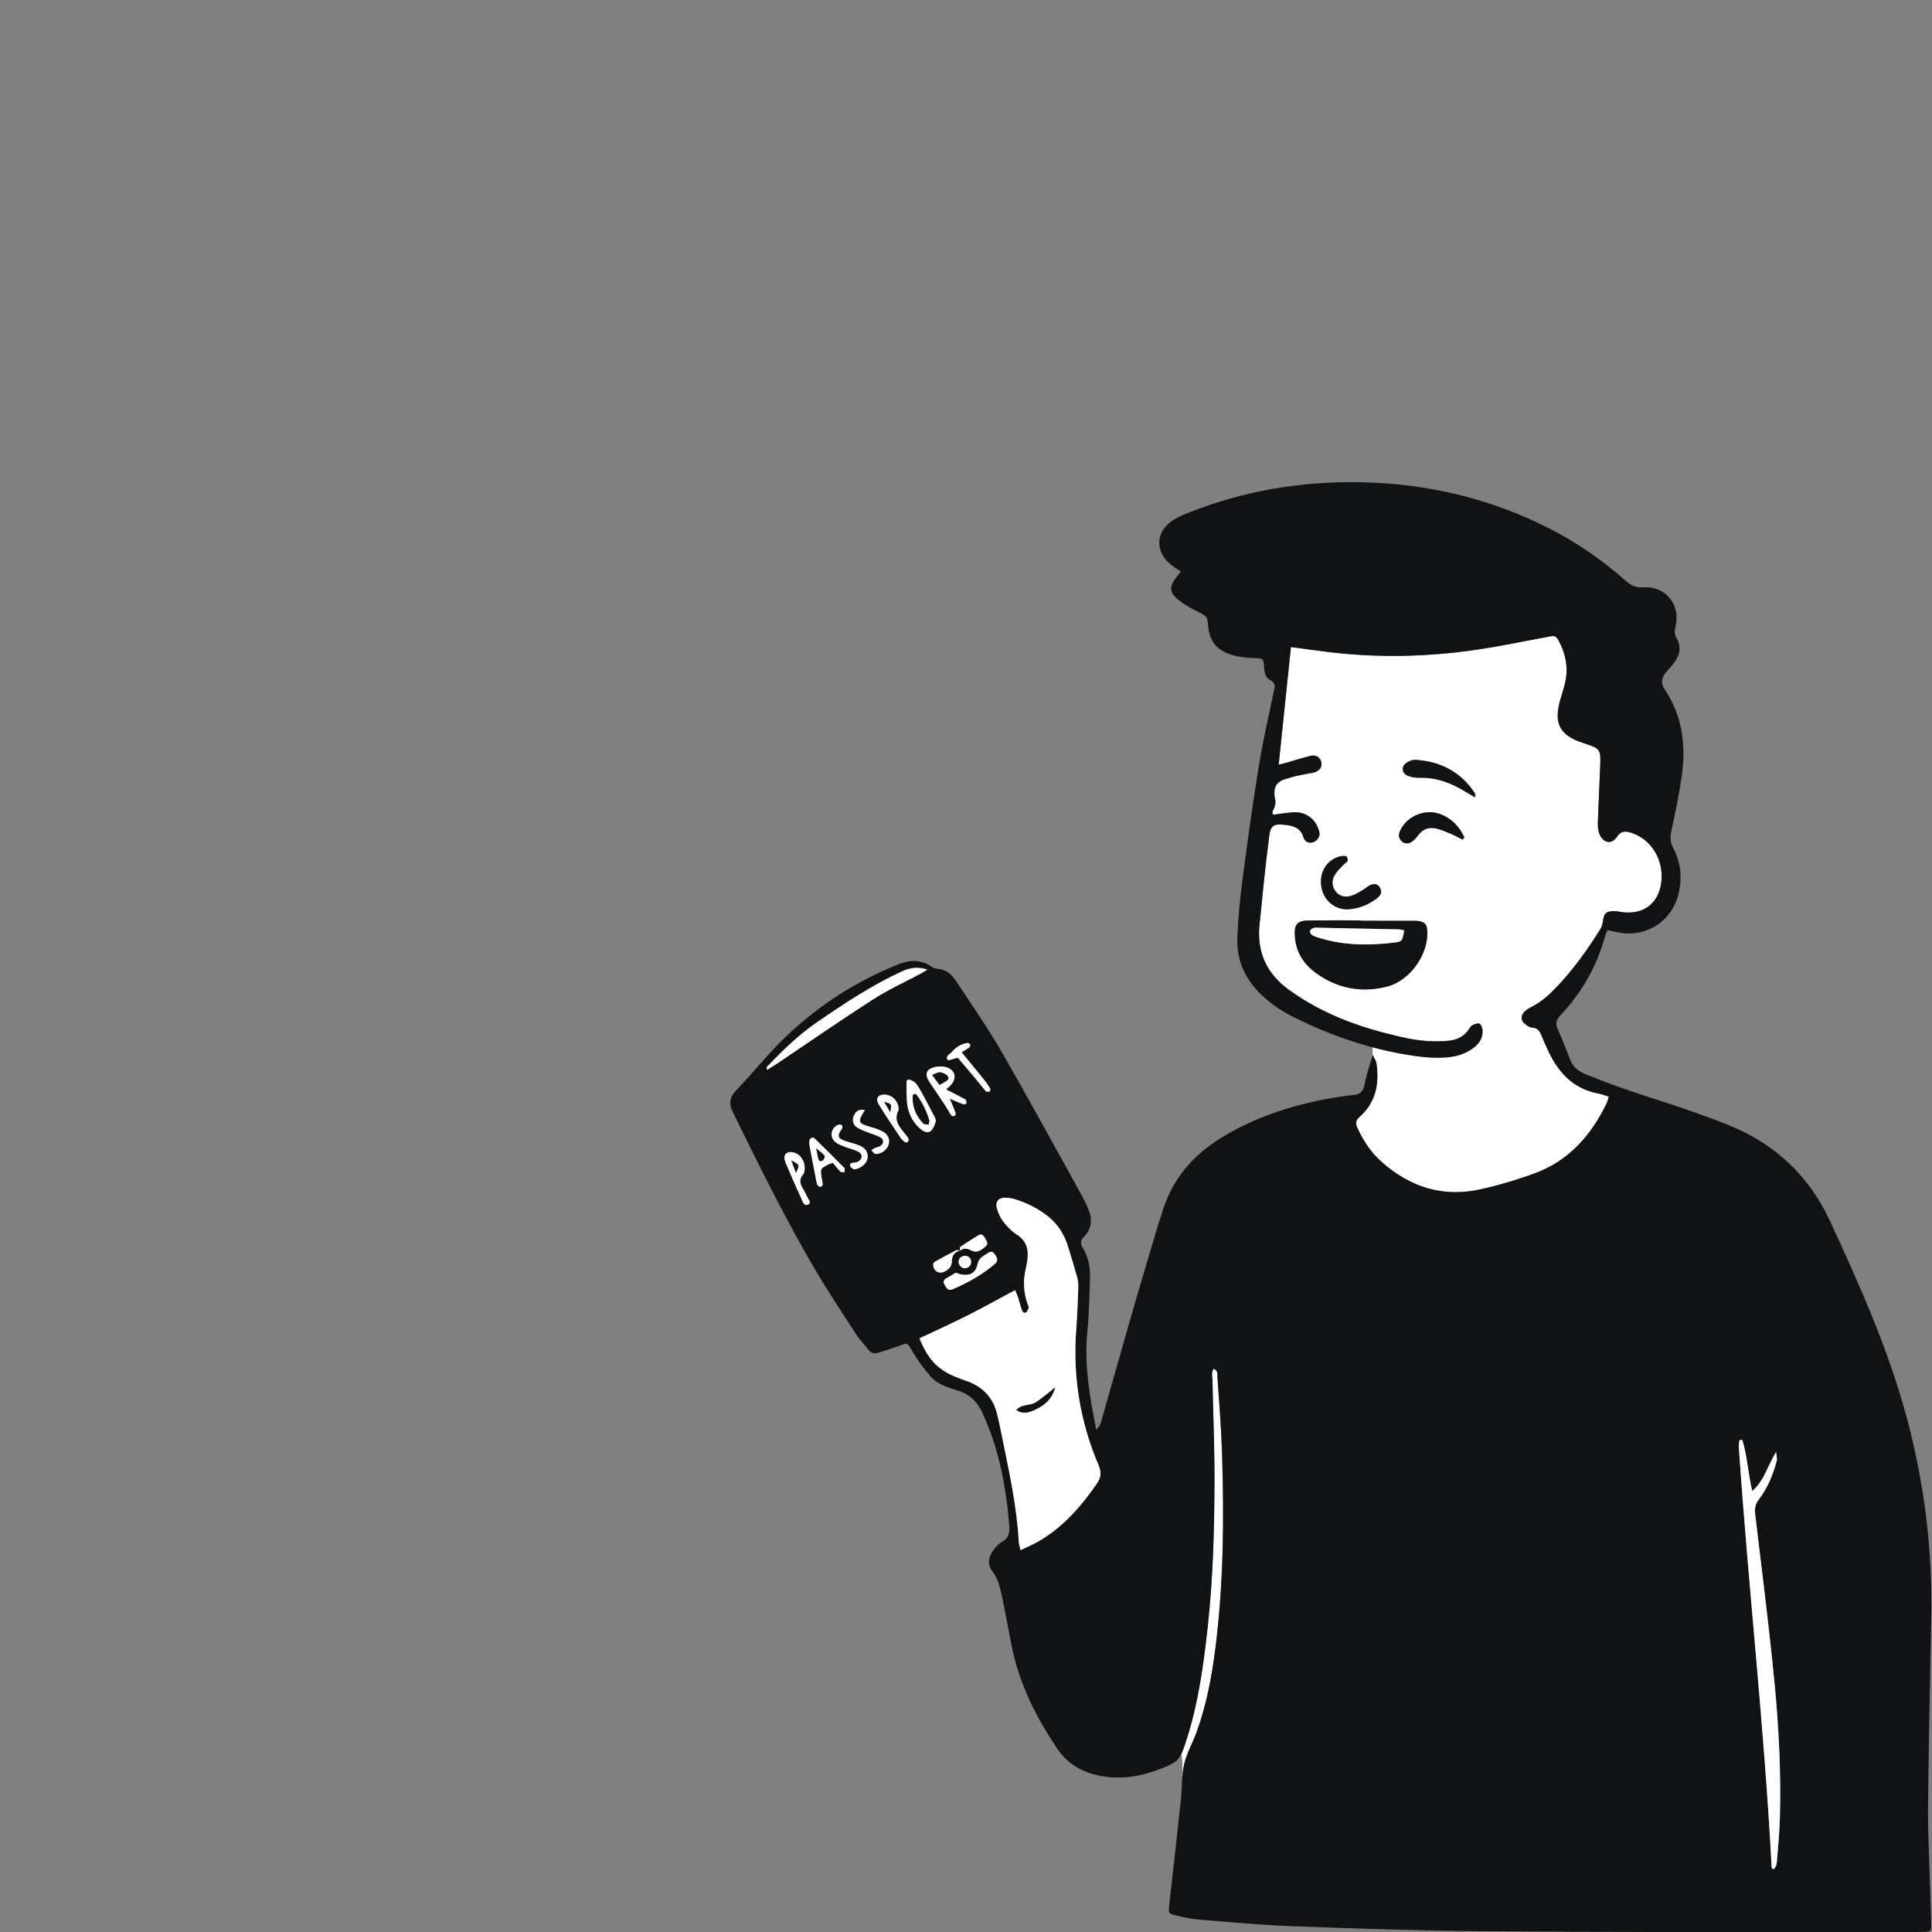
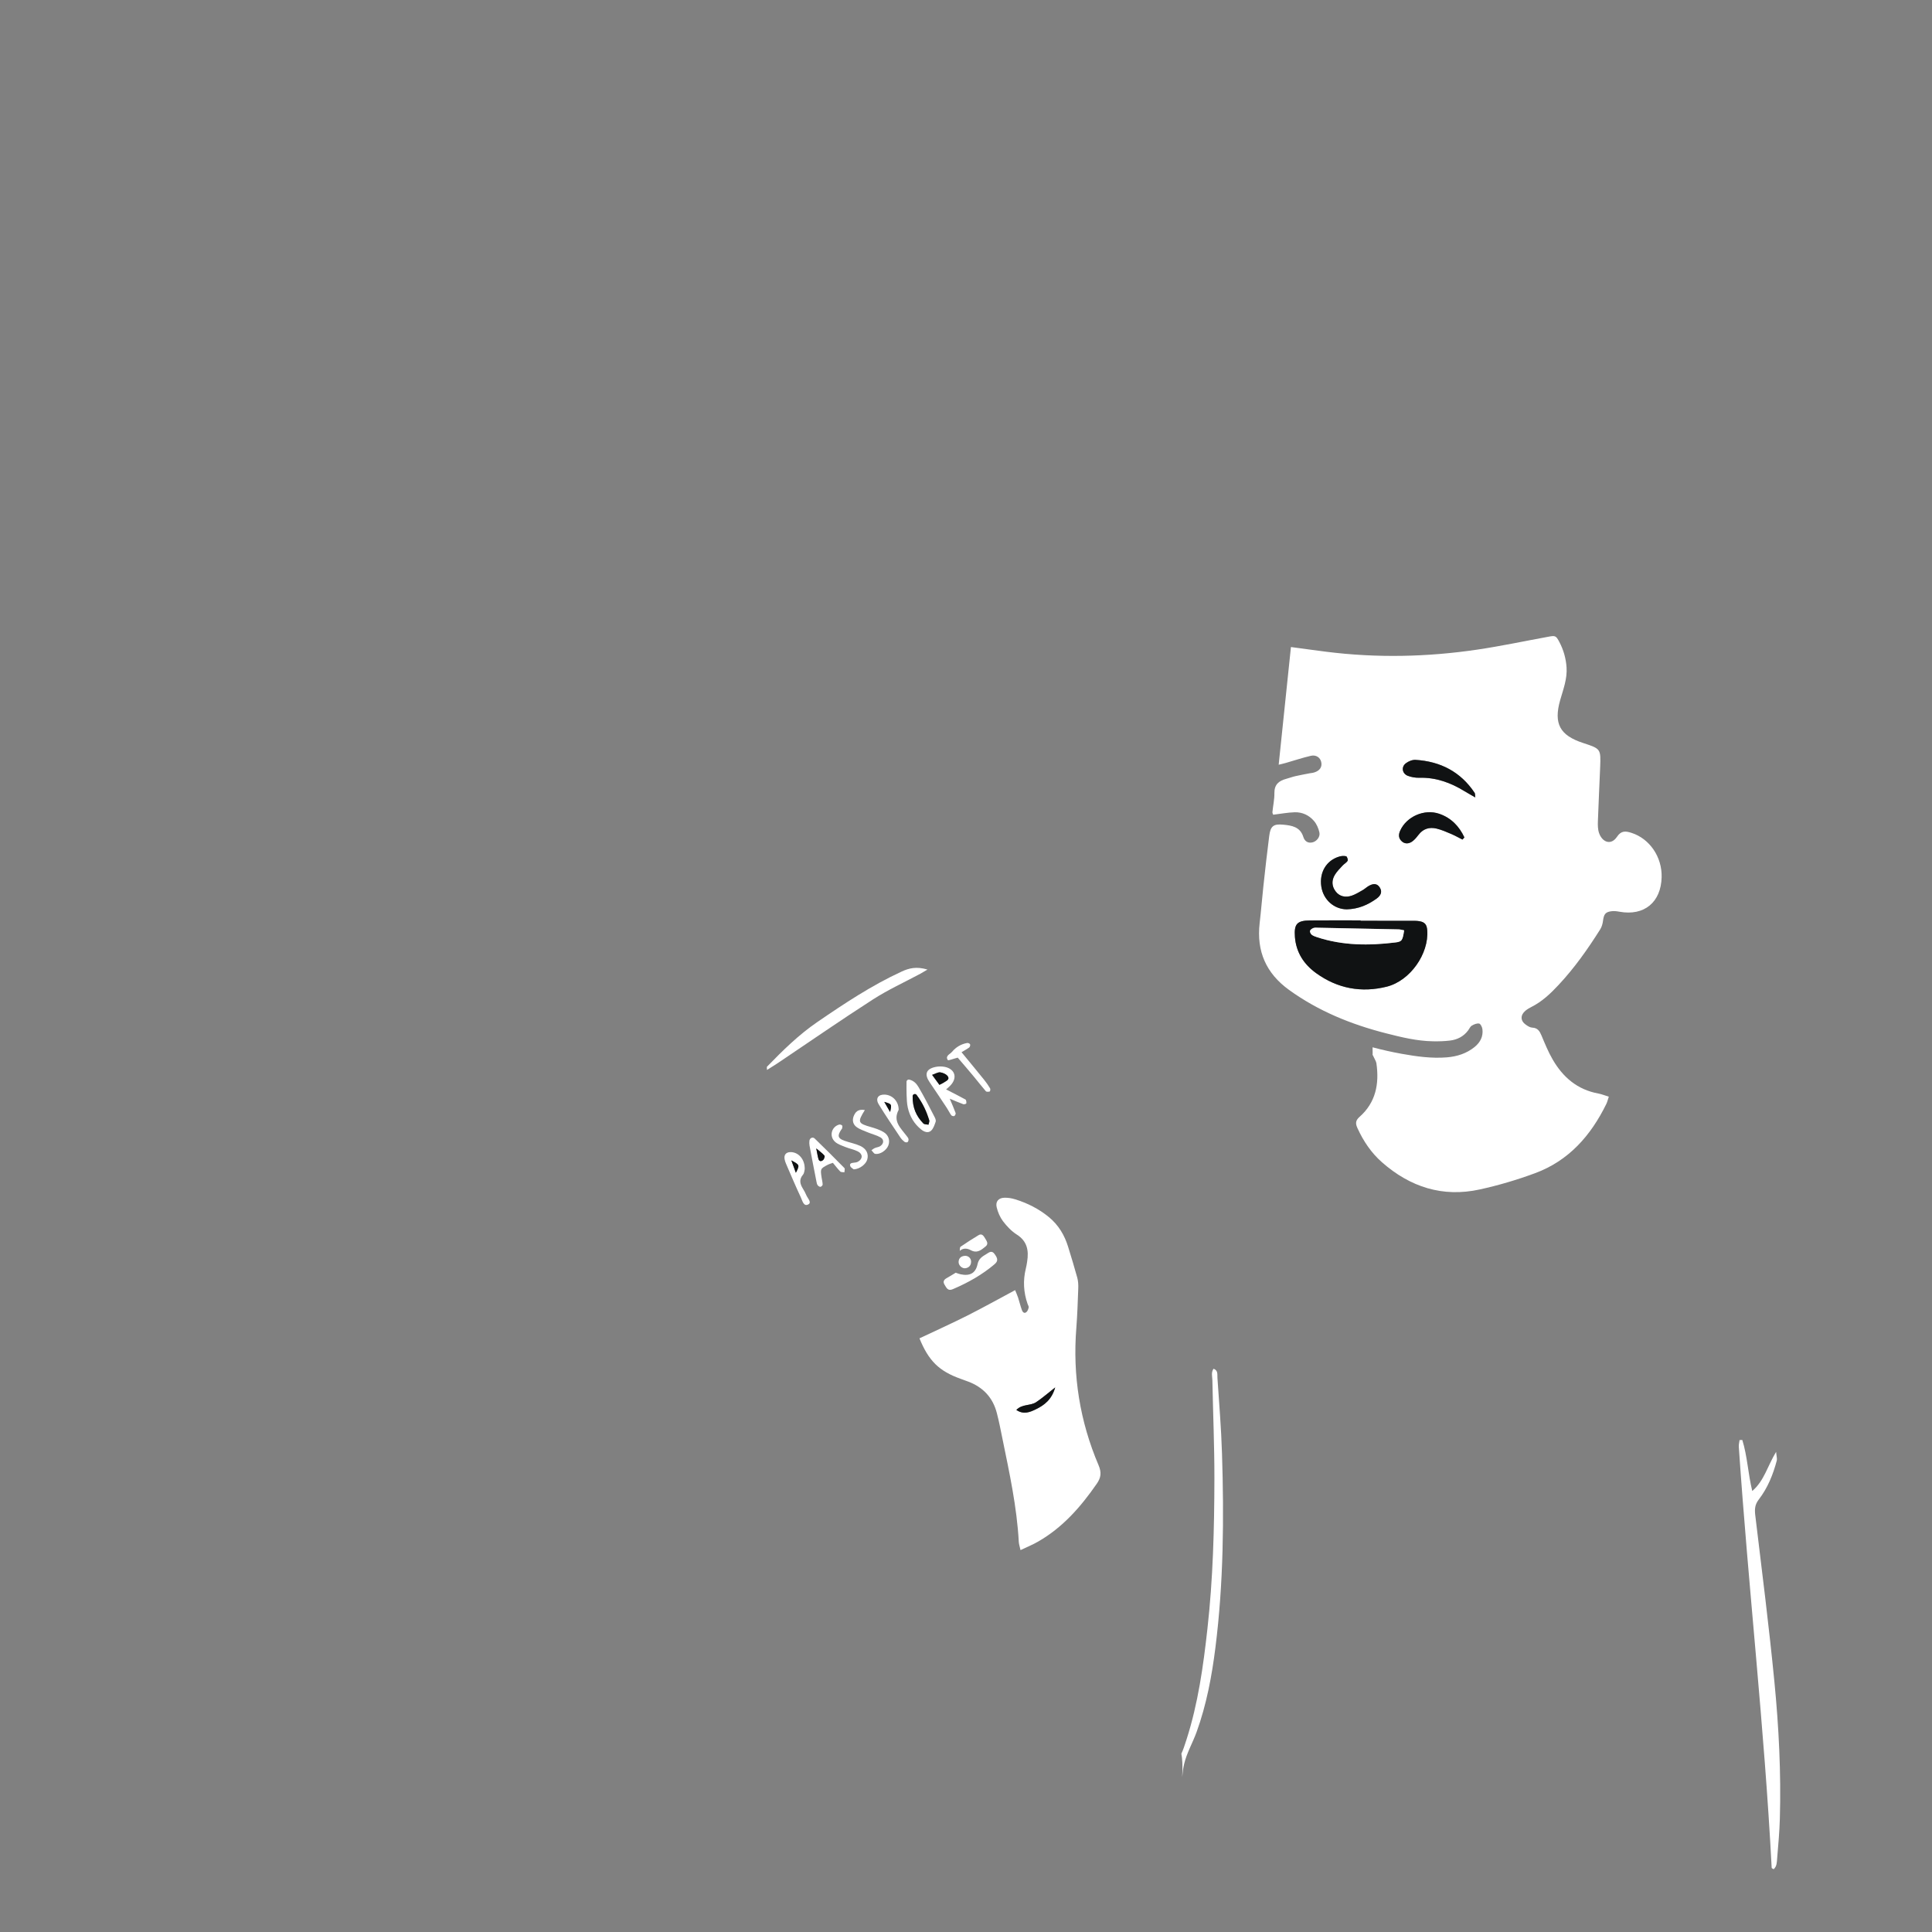
<svg xmlns="http://www.w3.org/2000/svg" width="500" height="500" viewBox="0 0 500 500" fill="none">
  <rect x="0" y="0" width="500" height="500" fill="#808080" stroke="none" />
  <g clip-path="url(#clip0_494_17804)">
    <path d="M422.18 215.527C420.687 215.055 419.555 214.943 418.485 216.548C416.905 218.899 414.665 217.941 413.844 215.615C413.508 214.669 413.496 213.574 413.533 212.554C413.695 207.888 413.931 203.235 414.118 198.582C414.304 193.792 414.292 193.792 409.713 192.287C403.679 190.321 402.037 187.273 403.779 181.164C404.575 178.377 405.633 175.677 405.421 172.679C405.259 170.365 404.637 168.2 403.567 166.159C402.684 164.48 402.51 164.442 400.619 164.803C394.51 165.923 388.426 167.217 382.292 168.125C369.316 170.041 356.289 170.315 343.251 168.673C340.19 168.287 337.117 167.851 334.094 167.453C333.048 177.556 331.991 187.596 330.921 197.91C331.618 197.736 332.165 197.624 332.713 197.462C334.902 196.84 337.055 196.106 339.269 195.596C340.601 195.297 341.646 196.044 341.919 197.151C342.243 198.445 341.583 199.465 340.103 199.913C339.717 200.038 339.294 200.063 338.884 200.137C337.664 200.374 336.445 200.598 335.238 200.871C334.429 201.058 333.646 201.356 332.849 201.568C330.971 202.078 329.789 203.036 329.814 205.226C329.839 206.868 329.465 208.523 329.304 210.165C329.279 210.439 329.465 210.737 329.503 210.849C331.419 210.625 333.235 210.265 335.064 210.215C337.017 210.153 338.772 210.974 340.028 212.429C340.737 213.238 341.223 214.358 341.459 215.428C341.72 216.56 340.762 217.742 339.68 218.003C338.436 218.302 337.627 217.667 337.291 216.573C336.47 213.96 334.268 213.636 332.103 213.425C329.54 213.176 328.793 213.811 328.47 216.373C327.91 220.691 327.437 225.02 326.965 229.338C326.616 232.535 326.367 235.733 325.994 238.93C325.173 246.159 327.636 251.869 333.583 256.174C341.173 261.661 349.658 265.107 358.666 267.409C362.672 268.429 366.703 269.424 370.883 269.486C372.326 269.511 373.795 269.474 375.225 269.3C377.141 269.076 378.784 268.242 379.966 266.65C380.277 266.227 380.501 265.667 380.911 265.431C381.471 265.095 382.218 264.784 382.802 264.896C383.176 264.97 383.574 265.804 383.648 266.339C383.885 268.242 383.088 269.76 381.633 270.955C379.543 272.647 377.104 273.418 374.466 273.642C370.51 273.965 366.603 273.418 362.734 272.721C360.196 272.261 357.695 271.701 355.219 271.042C355.257 272.597 355.232 273.057 355.219 273.132C355.232 273.095 355.244 273.057 355.257 273.02C355.792 274.189 356.14 274.662 356.215 275.185C356.986 280.51 356.04 285.349 351.848 289.045C350.703 290.052 350.815 290.886 351.325 291.993C352.855 295.34 354.871 298.338 357.633 300.777C364.924 307.197 373.347 309.934 382.952 307.831C387.779 306.774 392.581 305.355 397.222 303.639C405.968 300.429 411.704 293.897 415.71 285.71C415.984 285.163 416.108 284.553 416.357 283.819C415.374 283.521 414.516 283.16 413.62 282.998C408.22 282.003 404.475 278.78 401.825 274.189C400.681 272.224 399.822 270.096 398.939 267.993C398.466 266.874 397.956 266.015 396.563 265.953C395.99 265.928 395.381 265.555 394.883 265.194C393.452 264.186 393.427 262.706 394.796 261.561C395.269 261.176 395.816 260.852 396.364 260.578C399.101 259.197 401.266 257.144 403.331 254.93C407.461 250.526 410.92 245.611 414.13 240.523C414.541 239.876 414.765 239.042 414.864 238.271C415.076 236.628 415.474 236.031 416.992 235.832C417.688 235.733 418.435 235.82 419.144 235.956C425.502 237.101 429.869 233.53 430.03 227.023C430.167 221.761 426.908 217.02 422.18 215.527ZM346.572 221.686C347.145 221.512 347.817 221.462 348.376 221.599C348.6 221.661 348.899 222.507 348.762 222.756C348.464 223.266 347.854 223.565 347.431 224.025C346.747 224.772 346 225.506 345.465 226.376C344.582 227.807 344.594 229.325 345.652 230.706C346.585 231.95 348.128 232.386 349.832 231.789C350.803 231.465 351.686 230.905 352.582 230.395C353.117 230.097 353.577 229.661 354.1 229.338C355.443 228.529 356.401 228.653 357.048 229.673C357.695 230.681 357.459 231.677 356.24 232.56C354.025 234.165 351.599 235.247 348.563 235.334C345.291 235.322 342.467 232.883 341.944 229.425C341.409 225.792 343.251 222.669 346.572 221.686ZM358.914 255.34C352.333 256.995 346.137 255.838 340.613 251.844C337.453 249.568 335.437 246.482 335.126 242.501C334.865 239.104 335.674 238.233 339.07 238.208C343.412 238.171 347.767 238.196 352.121 238.196V238.295C356.476 238.295 360.83 238.295 365.173 238.308C365.907 238.308 366.641 238.283 367.35 238.407C368.743 238.644 369.253 239.291 369.365 240.734C369.838 246.818 364.961 253.81 358.914 255.34ZM378.485 217.282C377.502 216.784 376.532 216.237 375.524 215.814C374.292 215.291 373.061 214.744 371.779 214.433C369.938 214.01 368.308 214.457 367.113 216.062C366.69 216.635 366.205 217.207 365.658 217.655C364.687 218.439 363.605 218.464 362.834 217.779C361.938 216.983 361.888 216.075 362.373 214.992C364.016 211.322 368.631 209.282 372.501 210.625C375.586 211.695 377.651 213.873 378.995 216.734C378.821 216.921 378.659 217.108 378.485 217.282ZM379.008 204.753C375.424 202.563 371.617 201.17 367.325 201.282C366.33 201.319 365.26 201.133 364.327 200.772C362.871 200.199 362.597 198.482 363.816 197.549C364.488 197.014 365.509 196.604 366.342 196.654C372.774 197.052 378 199.739 381.633 205.201C381.77 205.412 381.72 205.748 381.795 206.37C380.7 205.748 379.841 205.276 379.008 204.753ZM315.07 356.59C315.008 355.756 315.294 354.661 314.063 354.226C313.391 355.196 313.739 356.242 313.764 357.224C313.926 365.722 314.299 374.22 314.287 382.705C314.262 395.656 313.926 408.62 312.483 421.51C311.413 431.189 310.069 440.832 307.083 450.15C306.573 451.768 306.175 452.95 305.739 453.846C305.951 454.965 306.125 456.856 305.951 459.929C306.05 458.797 306.187 457.665 306.448 456.558C307.108 453.684 308.675 451.021 309.696 448.197C312.234 441.155 313.615 433.827 314.548 426.412C316.651 409.715 316.787 392.932 316.252 376.136C316.053 369.616 315.506 363.109 315.07 356.59Z" fill="white" />
-     <path d="M493.495 367.004C488.73 349.2 481.227 332.478 473.526 315.844C468.114 304.174 459.168 295.888 447.2 291.11C440.867 288.584 434.385 286.37 427.878 284.292C421.856 282.364 415.897 280.323 410.062 277.872C408.332 277.138 407.1 276.093 406.404 274.339C405.346 271.639 404.301 268.927 403.119 266.277C402.472 264.834 402.783 263.888 403.866 262.743C409.34 256.896 413.234 250.14 415.362 242.389C415.523 241.817 415.81 241.269 416.034 240.709C417.191 240.958 418.186 241.219 419.194 241.381C426.31 242.576 432.767 238.258 434.422 231.254C435.393 227.148 434.982 223.192 433.041 219.484C432.257 217.991 432.17 216.71 432.531 215.092C433.576 210.339 434.559 205.562 435.243 200.759C436.375 192.834 435.368 185.245 430.827 178.414C429.806 176.884 429.943 175.516 431.038 174.147C431.76 173.264 432.556 172.442 433.24 171.534C434.733 169.556 435.206 167.366 433.9 165.164C433.228 164.032 433.414 163.124 433.663 161.967C434.895 156.38 431.038 151.653 425.34 152.001C423.362 152.125 422.08 151.516 420.699 150.284C414.715 144.972 408.158 140.43 401.017 136.797C385.502 128.897 369.004 125.053 351.648 124.791C336.557 124.567 321.938 127.031 307.879 132.58C306.349 133.177 304.781 133.824 303.425 134.732C298.996 137.668 298.896 142.944 303.114 146.191C303.885 146.8 304.731 147.323 305.615 147.933C305.192 148.455 304.943 148.779 304.682 149.09C302.504 151.715 302.504 153.345 305.129 155.373C306.909 156.741 308.949 157.811 310.977 158.807C312.059 159.329 312.482 159.877 312.569 161.096C312.905 166.271 315.033 168.71 320.146 169.83C321.552 170.141 323.008 170.265 324.451 170.303C326.74 170.365 327.051 170.377 327.151 172.604C327.213 173.96 327.45 175.416 328.818 176.088C330.237 176.797 329.925 177.718 329.664 178.912C328.296 185.394 326.828 191.864 325.758 198.396C324.19 208.112 322.834 217.854 321.565 227.608C320.905 232.635 320.408 237.698 320.221 242.762C320.01 248.548 322.261 253.462 326.467 257.468C328.818 259.708 331.443 261.512 334.33 262.98C341.048 266.401 347.991 269.126 355.219 271.042C357.695 271.701 360.196 272.261 362.734 272.721C366.603 273.418 370.51 273.966 374.466 273.642C377.104 273.418 379.542 272.647 381.633 270.955C383.088 269.76 383.885 268.243 383.648 266.339C383.574 265.804 383.175 264.97 382.802 264.896C382.217 264.784 381.471 265.095 380.911 265.431C380.5 265.667 380.276 266.227 379.965 266.65C378.783 268.243 377.141 269.076 375.225 269.3C373.794 269.474 372.326 269.512 370.883 269.487C366.703 269.424 362.672 268.429 358.665 267.409C349.658 265.107 341.173 261.661 333.583 256.174C327.636 251.869 325.173 246.159 325.994 238.93C326.367 235.733 326.616 232.535 326.964 229.338C327.437 225.021 327.91 220.691 328.47 216.374C328.793 213.811 329.54 213.176 332.103 213.425C334.268 213.637 336.47 213.96 337.291 216.573C337.627 217.668 338.435 218.302 339.68 218.003C340.762 217.742 341.72 216.56 341.459 215.428C341.222 214.358 340.737 213.238 340.028 212.43C338.771 210.974 337.017 210.153 335.064 210.215C333.235 210.265 331.418 210.626 329.502 210.85C329.453 210.713 329.191 210.29 329.353 209.991C329.876 209.046 330.261 208.013 330.025 206.943C329.279 203.497 330.535 202.203 332.849 201.568C333.645 201.357 334.429 201.058 335.238 200.871C336.445 200.598 337.664 200.374 338.883 200.137C339.294 200.063 339.717 200.038 340.103 199.913C341.583 199.466 342.243 198.445 341.919 197.151C341.645 196.044 340.6 195.298 339.269 195.596C337.054 196.106 334.902 196.84 332.712 197.462C332.165 197.624 331.618 197.736 330.921 197.91C331.991 187.596 333.048 177.556 334.093 167.453C337.117 167.852 340.19 168.287 343.25 168.673C356.289 170.315 369.315 170.041 382.292 168.125C388.426 167.217 394.51 165.923 400.618 164.803C402.51 164.443 402.684 164.48 403.567 166.16C404.637 168.2 405.259 170.365 405.421 172.679C405.632 175.677 404.575 178.377 403.779 181.164C402.037 187.273 403.679 190.321 409.713 192.287C414.292 193.792 414.304 193.792 414.118 198.582C413.931 203.235 413.695 207.889 413.533 212.554C413.495 213.574 413.508 214.669 413.844 215.615C414.665 217.941 416.904 218.899 418.485 216.548C419.554 214.943 420.687 215.055 422.18 215.528C426.907 217.021 430.167 221.761 430.03 227.024C429.869 233.531 425.502 237.101 419.144 235.957C418.435 235.82 417.688 235.733 416.992 235.832C415.436 236.031 415.063 236.653 414.852 238.383C414.752 239.167 414.503 239.926 414.093 240.597C410.895 245.661 407.449 250.551 403.343 254.93C401.278 257.145 399.113 259.197 396.376 260.579C395.828 260.852 395.281 261.176 394.808 261.561C393.44 262.706 393.465 264.187 394.895 265.194C395.393 265.555 396.003 265.928 396.575 265.953C397.968 266.015 398.478 266.874 398.951 267.994C399.835 270.096 400.693 272.224 401.838 274.19C404.488 278.781 408.233 282.003 413.632 282.998C414.528 283.16 415.387 283.521 416.369 283.819C416.121 284.553 415.996 285.163 415.722 285.71C411.716 293.897 405.981 300.429 397.234 303.639C392.594 305.356 387.791 306.774 382.964 307.832C373.359 309.934 364.936 307.197 357.645 300.777C354.883 298.339 352.868 295.34 351.337 291.993C350.827 290.886 350.715 290.053 351.86 289.045C356.053 285.35 356.998 280.51 356.227 275.185C356.152 274.662 355.804 274.19 355.269 273.02C355.257 273.057 355.244 273.095 355.232 273.132C355.232 273.144 355.232 273.144 355.232 273.157C355.219 273.194 355.207 273.219 355.207 273.244C354.61 275.16 354.187 276.466 353.826 277.785C353.527 278.88 353.303 280 353.042 281.107C352.718 282.463 351.947 283.21 350.479 283.359C348.327 283.571 346.162 283.894 344.022 284.28C334.28 286.071 324.961 289.07 316.426 294.233C308.75 298.874 303.251 305.194 300.738 313.903C300.476 314.799 300.115 315.67 299.842 316.553C297.689 323.807 295.512 331.035 293.409 338.301C290.685 347.757 288.035 357.225 285.322 366.68C285.036 367.7 284.937 368.857 283.705 370.002C283.232 367.489 282.784 365.399 282.436 363.284C281.466 357.249 280.769 351.203 281.366 345.044C281.851 340.204 281.963 335.327 282.088 330.463C282.15 327.85 281.652 325.262 280.259 323.01C279.525 321.828 279.574 321.069 280.557 320.062C282.685 317.859 282.722 315.259 281.528 312.572C281.018 311.44 280.483 310.32 279.873 309.225C272.993 296.821 266.225 284.354 259.133 272.062C255.575 265.879 251.432 260.019 247.537 254.034C246.368 252.218 244.875 250.887 242.586 250.712C242.076 250.675 241.578 250.513 241.155 250.215C238.368 248.286 235.494 248.373 232.57 249.543C221.759 253.848 212.091 260.031 203.668 268.006C199.015 272.398 195.034 277.511 190.568 282.127C188.739 284.018 188.589 285.673 189.709 287.925C196.378 301.499 203.059 315.073 210.698 328.136C214.095 333.946 217.827 339.558 221.485 345.206C222.43 346.674 223.675 347.956 224.769 349.337C225.429 350.17 226.262 350.419 227.258 350.108C228.838 349.61 230.418 349.113 231.973 348.565C235.133 347.458 234.561 347.11 236.427 350.208C237.659 352.248 239.09 354.176 240.62 355.993C242.412 358.145 245.037 359.029 247.625 359.788C250.847 360.721 252.887 362.674 254.293 365.735C258.561 375.016 260.39 384.82 261.198 394.898C261.348 396.876 260.962 398.195 259.108 399.19C258.088 399.737 257.267 400.857 256.632 401.89C255.724 403.408 255.649 405.162 256.769 406.58C258.175 408.372 258.722 410.462 259.183 412.565C260.191 417.218 260.987 421.921 261.957 426.586C263.923 436.067 268.215 444.527 273.578 452.502C276.228 456.434 279.935 458.611 284.501 459.544C289.739 460.602 294.815 459.855 299.742 458.001C303.475 456.595 304.731 455.998 305.764 453.846C306.199 452.95 306.598 451.768 307.108 450.151C310.094 440.832 311.437 431.19 312.507 421.51C313.951 408.621 314.286 395.657 314.311 382.705C314.324 374.22 313.951 365.722 313.789 357.225C313.764 356.242 313.416 355.197 314.087 354.226C315.319 354.662 315.033 355.756 315.095 356.59C315.531 363.109 316.078 369.616 316.277 376.136C316.812 392.932 316.675 409.716 314.573 426.412C313.639 433.827 312.258 441.155 309.72 448.197C308.7 451.021 307.133 453.684 306.473 456.558C306.212 457.665 306.075 458.797 305.975 459.93C305.963 460.266 305.938 460.639 305.913 461.012C305.814 462.617 305.776 464.234 305.615 465.827C304.632 474.996 303.587 484.153 302.566 493.31C302.38 495.052 302.43 495.251 304.184 495.687C306.187 496.172 308.24 496.62 310.28 496.782C318.442 497.441 326.604 498.225 334.778 498.523C350.927 499.108 367.088 499.643 383.238 499.78C414.64 500.041 446.043 500.016 477.445 500.091C484.176 500.103 490.907 500.041 497.65 499.967C499.753 499.954 499.815 499.892 499.778 497.889C499.728 494.48 499.566 491.058 499.479 487.637C499.292 480.906 498.907 474.175 498.981 467.444C499.143 450.872 499.504 434.288 499.815 417.715C500.101 400.509 497.936 383.626 493.495 367.004ZM257.379 324.528C258.237 325.71 258.324 326.369 257.379 327.178C254.131 329.928 250.461 331.981 246.555 333.648C245.273 334.195 244.937 333.275 244.452 332.503C243.954 331.694 244.265 331.172 245.024 330.761C245.821 330.313 246.592 329.828 247.338 329.38C247.848 329.542 248.234 329.716 248.632 329.791C250.971 330.276 252.477 329.542 252.987 327.178C253.298 325.698 254.243 325.175 255.276 324.541C255.973 324.118 256.632 323.508 257.379 324.528ZM251.233 323.545C250.337 323.048 249.292 322.923 248.383 323.707V323.744C248.371 323.744 248.346 323.732 248.334 323.732C246.841 324.006 246.355 325.212 246.331 326.419C246.293 327.8 245.597 328.46 244.551 329.032C243.096 329.816 241.603 329.032 241.503 327.39C241.491 327.116 241.64 326.705 241.839 326.581C243.705 325.536 245.597 324.516 247.5 323.533C247.699 323.433 248.048 323.632 248.334 323.732C248.346 323.719 248.359 323.719 248.371 323.719L248.383 323.707C248.446 323.321 248.396 322.799 248.595 322.649C250.1 321.604 251.656 320.621 253.223 319.676C254.094 319.141 254.517 319.775 254.903 320.422C255.301 321.119 255.935 321.878 255.065 322.587C253.97 323.483 252.875 324.441 251.233 323.545ZM251.32 326.469C251.332 327.427 250.847 328.037 249.926 328.211C249.043 328.385 248.048 327.489 248.097 326.556C248.147 325.598 248.744 325.088 249.69 325.013C250.573 324.939 251.282 325.598 251.32 326.469ZM246.393 272.211C247.401 270.992 248.732 270.208 250.312 269.935C250.561 269.897 250.984 270.084 251.071 270.283C251.158 270.494 251.034 270.942 250.847 271.092C250.299 271.502 249.677 271.813 248.844 272.311C250.884 274.799 252.775 277.076 254.642 279.39C255.214 280.112 255.749 280.871 256.234 281.667C256.359 281.854 256.247 282.438 256.147 282.463C255.824 282.55 255.313 282.588 255.139 282.401C254.057 281.157 253.062 279.838 251.992 278.581C250.611 276.914 249.192 275.284 247.861 273.717C246.667 274.028 245.422 274.538 245.286 274.339C244.564 273.232 245.858 272.846 246.393 272.211ZM242.125 276.118C242.922 275.956 243.793 275.956 244.576 276.118C247.189 276.703 247.824 278.942 245.982 280.908C245.721 281.194 245.41 281.443 244.85 281.941C246.779 282.936 248.346 283.707 249.864 284.553C250.076 284.678 250.113 285.225 250.088 285.549C250.076 285.661 249.528 285.847 249.317 285.773C248.271 285.399 247.264 284.952 245.796 284.342C246.418 285.847 246.915 286.93 247.313 288.049C247.388 288.249 247.189 288.696 246.978 288.821C246.803 288.92 246.331 288.808 246.194 288.634C245.771 288.062 245.472 287.39 245.074 286.793C243.593 284.553 242.113 282.314 240.607 280.112C239.164 278.022 239.649 276.641 242.125 276.118ZM198.493 276.902C198.493 276.379 198.418 276.143 198.505 276.056C202.536 271.875 206.679 267.82 211.482 264.522C218.499 259.708 225.566 255.017 233.317 251.434C235.258 250.538 237.186 250.065 240.035 250.924C239.015 251.521 238.617 251.77 238.194 251.994C234.101 254.196 229.833 256.137 225.926 258.65C217.653 263.963 209.566 269.574 201.392 275.06C200.483 275.67 199.55 276.23 198.493 276.902ZM209.18 311.701C207.961 312.348 207.65 310.706 207.264 309.897C205.908 307.01 204.676 304.074 203.407 301.138C203.245 300.765 203.121 300.367 203.046 299.956C202.86 298.861 203.445 298.177 204.552 298.164C206.617 298.127 208.334 300.018 208.259 302.581C208.185 302.867 208.172 303.589 207.812 304.012C206.729 305.281 207.053 306.438 207.812 307.657C208.135 308.18 208.434 308.727 208.67 309.3C208.981 310.096 210.175 311.178 209.18 311.701ZM218.536 303.39C218.163 303.328 217.665 303.402 217.454 303.178C216.745 302.457 216.122 301.623 215.55 300.939C214.866 301.188 214.555 301.262 214.294 301.399C212.29 302.469 212.29 302.469 212.626 304.734C212.726 305.343 212.888 305.953 212.9 306.563C212.913 306.762 212.577 307.11 212.353 307.147C212.141 307.185 211.805 306.973 211.644 306.774C211.457 306.55 211.37 306.214 211.32 305.916C210.698 302.768 210.088 299.62 209.504 296.46C209.429 296.062 209.429 295.639 209.479 295.228C209.553 294.532 210.312 294.146 210.835 294.643C213.448 297.157 215.998 299.72 218.536 302.295C218.723 302.482 218.536 303.017 218.536 303.39ZM224.446 300.056C224.098 301.3 222.53 302.544 220.95 302.619C220.726 302.432 220.203 302.183 220.054 301.797C219.78 301.126 220.328 300.964 220.9 300.902C221.298 300.864 221.734 300.815 222.07 300.615C223.314 299.906 223.326 298.637 222.02 297.978C221.012 297.468 219.867 297.269 218.822 296.846C217.877 296.46 216.819 296.124 216.098 295.465C214.542 294.046 215.164 291.62 217.143 291.023C217.379 290.948 217.79 291.073 217.951 291.259C218.076 291.409 217.964 291.782 217.927 292.056C217.914 292.143 217.79 292.205 217.727 292.292C216.657 293.897 216.807 294.581 218.511 295.191C219.867 295.689 221.323 295.937 222.617 296.535C224.247 297.281 224.832 298.637 224.446 300.056ZM229.908 296.423C229.423 297.692 227.793 298.824 226.499 298.625C226.138 298.563 225.852 298.003 225.528 297.679C225.827 297.48 226.101 297.244 226.424 297.094C226.872 296.895 227.432 296.871 227.818 296.597C228.776 295.937 228.838 294.892 227.855 294.332C226.884 293.785 225.752 293.524 224.707 293.088C223.675 292.653 222.567 292.317 221.671 291.658C220.813 291.035 220.489 289.978 220.925 288.871C221.373 287.738 222.07 286.967 223.824 287.278C221.858 290.426 222.007 290.737 225.479 291.707C226.561 292.018 227.668 292.392 228.626 292.951C229.97 293.748 230.381 295.154 229.908 296.423ZM234.872 295.577C234.698 295.701 234.25 295.639 234.063 295.49C233.665 295.178 233.292 294.793 233.006 294.37C231.127 291.533 229.186 288.721 227.419 285.81C226.499 284.292 227.27 283.197 229 283.284C231.052 283.396 232.595 285.113 232.57 287.228C230.978 290.202 233.155 291.993 234.66 294.009C234.847 294.245 235.071 294.519 235.121 294.793C235.158 295.054 235.059 295.452 234.872 295.577ZM234.934 286.631C234.685 285.536 234.673 284.379 234.623 283.259C234.586 282.252 234.598 281.244 234.611 280.025C234.611 279.627 234.996 279.316 235.382 279.415C236.464 279.676 237.186 280.448 237.671 281.269C239.189 283.819 240.52 286.482 241.889 289.119C242.076 289.48 242.262 289.978 242.15 290.301C241.852 291.135 241.565 292.093 240.943 292.64C240.184 293.312 239.177 292.939 238.405 292.317C236.564 290.836 235.432 288.895 234.934 286.631ZM283.829 384.011C279.724 389.946 275.046 395.296 268.701 398.941C267.307 399.75 265.802 400.359 264.11 401.168C263.898 400.21 263.699 399.638 263.662 399.053C263.176 390.021 261.248 381.212 259.444 372.391C258.996 370.164 258.561 367.924 257.988 365.722C256.968 361.716 254.443 359.016 250.586 357.56C249.901 357.312 249.229 357.05 248.545 356.814C243.034 354.823 240.346 352.223 237.957 346.363C242.113 344.397 246.331 342.494 250.461 340.416C254.517 338.363 258.486 336.149 262.716 333.884C262.977 334.556 263.264 335.166 263.475 335.8C263.823 336.883 264.085 337.99 264.47 339.06C264.645 339.545 265.068 340.043 265.627 339.57C265.951 339.309 266.125 338.799 266.225 338.363C266.274 338.102 266.05 337.778 265.951 337.492C264.893 334.481 264.719 331.433 265.478 328.323C265.627 327.726 265.739 327.116 265.827 326.494C266.274 323.645 265.864 321.219 263.127 319.489C261.758 318.618 260.564 317.349 259.568 316.043C258.822 315.048 258.275 313.791 257.963 312.559C257.628 311.228 258.561 310.009 259.929 309.972C260.837 309.947 261.795 310.096 262.679 310.37C265.876 311.353 268.813 312.833 271.413 314.961C273.901 317.001 275.481 319.626 276.414 322.662C277.198 325.2 277.969 327.726 278.679 330.276C278.915 331.135 279.077 332.565 279.039 333.461C278.915 336.87 278.803 340.292 278.542 343.688C277.559 356.005 279.462 367.862 284.302 379.209C285.111 381.1 284.949 382.406 283.829 384.011ZM460.624 470.679C460.525 474.088 460.214 477.497 459.927 480.906C459.84 481.889 459.89 482.984 459.007 483.755C458.82 483.618 458.509 483.519 458.509 483.407C456.605 446.99 452.462 410.748 449.999 374.381C449.962 373.822 450.123 373.249 450.198 372.677C450.434 372.677 450.671 372.665 450.907 372.665C452.214 376.857 452.363 381.311 453.483 385.877C456.568 383.215 457.389 379.458 459.654 375.738C459.753 376.969 459.952 377.517 459.828 377.99C458.87 381.622 457.476 385.081 455.162 388.08C454.179 389.349 454.08 390.531 454.266 392.086C455.996 406.481 457.812 420.863 459.218 435.295C460.363 447.04 460.96 458.847 460.624 470.679Z" fill="#101213" />
    <path d="M369.366 240.734C369.254 239.291 368.744 238.644 367.35 238.408C366.641 238.283 365.907 238.308 365.173 238.308C360.831 238.296 356.476 238.296 352.122 238.296V238.196C347.767 238.196 343.413 238.171 339.07 238.209C335.674 238.234 334.865 239.105 335.126 242.501C335.437 246.482 337.453 249.568 340.613 251.845C346.137 255.838 352.333 256.996 358.915 255.341C364.961 253.811 369.838 246.818 369.366 240.734ZM361.129 243.895C354.299 244.741 347.506 244.716 340.874 242.551C340.389 242.389 339.879 242.215 339.481 241.904C339.22 241.692 338.958 241.182 339.033 240.896C339.12 240.598 339.556 240.299 339.904 240.162C340.277 240.025 340.725 240.075 341.136 240.087C348.053 240.224 354.983 240.361 361.913 240.51C362.411 240.523 362.908 240.685 363.394 240.772C362.996 243.372 362.846 243.683 361.129 243.895Z" fill="#101213" />
    <path d="M348.563 235.335C345.291 235.322 342.467 232.884 341.957 229.425C341.409 225.792 343.251 222.669 346.585 221.686C347.157 221.512 347.829 221.462 348.389 221.599C348.613 221.661 348.912 222.507 348.775 222.756C348.476 223.266 347.867 223.565 347.456 224.013C346.759 224.772 346.013 225.506 345.49 226.364C344.607 227.808 344.619 229.313 345.677 230.706C346.61 231.951 348.153 232.386 349.87 231.789C350.828 231.453 351.723 230.905 352.619 230.395C353.154 230.097 353.615 229.661 354.137 229.338C355.481 228.529 356.439 228.654 357.086 229.674C357.733 230.682 357.496 231.677 356.265 232.56C354.025 234.165 351.599 235.248 348.563 235.335Z" fill="#101213" />
    <path d="M378.485 217.282C377.502 216.784 376.531 216.237 375.511 215.801C374.292 215.279 373.048 214.732 371.766 214.433C369.937 213.997 368.307 214.458 367.101 216.063C366.678 216.635 366.192 217.195 365.645 217.643C364.674 218.427 363.592 218.452 362.821 217.767C361.925 216.971 361.875 216.063 362.36 214.98C364.003 211.31 368.618 209.27 372.5 210.613C375.586 211.683 377.639 213.848 378.982 216.722C378.821 216.921 378.659 217.108 378.485 217.282Z" fill="#101213" />
    <path d="M381.794 206.371C380.712 205.748 379.854 205.263 379.007 204.753C375.424 202.551 371.617 201.158 367.325 201.282C366.33 201.307 365.247 201.133 364.326 200.772C362.871 200.2 362.597 198.495 363.816 197.549C364.501 197.027 365.508 196.604 366.342 196.654C372.787 197.052 378.012 199.739 381.645 205.201C381.77 205.413 381.72 205.748 381.794 206.371Z" fill="#101213" />
    <path d="M284.314 379.209C279.475 367.862 277.571 356.006 278.554 343.688C278.815 340.292 278.927 336.87 279.052 333.461C279.089 332.541 279.039 331.57 278.803 330.687C278.069 328 277.247 325.337 276.426 322.662C275.493 319.626 273.913 317.001 271.425 314.961C268.825 312.833 265.888 311.353 262.691 310.37C261.808 310.096 260.85 309.947 259.941 309.972C258.423 310.009 257.59 310.955 257.938 312.435C258.237 313.704 258.797 315.011 259.568 316.043C260.563 317.35 261.758 318.619 263.126 319.49C265.863 321.219 266.274 323.645 265.826 326.494C265.739 327.116 265.627 327.726 265.478 328.323C264.719 331.433 264.893 334.482 265.951 337.492C266.05 337.779 266.274 338.102 266.224 338.363C266.125 338.799 265.951 339.309 265.627 339.57C265.067 340.043 264.644 339.545 264.47 339.06C264.084 337.99 263.823 336.883 263.475 335.8C263.263 335.166 262.977 334.556 262.716 333.884C258.486 336.149 254.517 338.363 250.461 340.416C246.33 342.494 242.113 344.398 237.957 346.363C240.346 352.223 243.033 354.824 248.545 356.814C249.229 357.051 249.901 357.312 250.585 357.561C254.442 359.016 256.968 361.716 257.988 365.722C258.56 367.925 258.996 370.164 259.444 372.391C261.248 381.212 263.176 390.021 263.661 399.053C263.699 399.638 263.898 400.21 264.109 401.168C265.801 400.36 267.307 399.75 268.7 398.941C275.045 395.296 279.723 389.946 283.829 384.011C284.949 382.407 285.111 381.1 284.314 379.209ZM268.078 364.727C266.548 365.474 264.905 366.17 263.027 364.889C264.532 363.321 266.66 363.856 268.128 362.898C269.646 361.903 271.027 360.671 273.092 359.066C272.184 362.226 270.28 363.657 268.078 364.727Z" fill="white" />
    <path d="M450.908 372.664C452.214 376.857 452.376 381.311 453.483 385.877C456.581 383.215 457.402 379.458 459.654 375.737C459.766 376.957 459.953 377.517 459.828 377.989C458.87 381.622 457.477 385.081 455.163 388.08C454.18 389.361 454.068 390.531 454.254 392.086C455.984 406.481 457.813 420.863 459.219 435.295C460.363 447.053 460.96 458.86 460.624 470.679C460.525 474.088 460.214 477.509 459.928 480.906C459.841 481.889 459.89 482.984 459.019 483.755C458.82 483.618 458.522 483.519 458.509 483.407C456.618 446.99 452.463 410.76 449.999 374.394C449.962 373.834 450.136 373.262 450.198 372.689C450.435 372.677 450.671 372.664 450.908 372.664Z" fill="white" />
    <path d="M240.035 250.924C239.015 251.521 238.604 251.77 238.194 251.994C234.1 254.196 229.833 256.137 225.926 258.65C217.653 263.963 209.566 269.574 201.392 275.06C200.483 275.67 199.55 276.23 198.493 276.902C198.493 276.379 198.418 276.143 198.505 276.056C202.549 271.888 206.679 267.819 211.494 264.522C218.499 259.72 225.578 255.017 233.329 251.446C235.257 250.551 237.186 250.065 240.035 250.924Z" fill="white" />
    <path d="M249.864 284.553C248.346 283.707 246.779 282.936 244.85 281.941C245.41 281.443 245.721 281.194 245.982 280.908C247.824 278.942 247.189 276.703 244.576 276.118C243.793 275.956 242.922 275.956 242.125 276.118C239.65 276.641 239.164 278.022 240.608 280.112C242.113 282.314 243.594 284.553 245.074 286.793C245.472 287.39 245.771 288.062 246.194 288.634C246.331 288.808 246.804 288.92 246.978 288.821C247.189 288.696 247.388 288.249 247.314 288.049C246.915 286.93 246.418 285.847 245.796 284.342C247.264 284.952 248.272 285.399 249.317 285.773C249.528 285.847 250.076 285.661 250.088 285.549C250.113 285.225 250.076 284.678 249.864 284.553ZM243.121 280.759C242.474 279.85 241.939 279.129 241.242 278.171C242.113 277.885 242.785 277.424 243.382 277.524C244.091 277.636 245.012 278.046 245.348 278.619C245.808 279.44 244.8 279.776 244.241 280.174C243.992 280.348 243.693 280.46 243.121 280.759Z" fill="white" />
    <path d="M247.338 329.38C247.848 329.555 248.234 329.716 248.632 329.791C250.971 330.276 252.489 329.542 252.987 327.178C253.298 325.698 254.243 325.175 255.288 324.541C255.985 324.118 256.645 323.508 257.391 324.528C258.262 325.71 258.337 326.37 257.391 327.178C254.144 329.94 250.474 331.981 246.567 333.648C245.285 334.195 244.949 333.275 244.464 332.503C243.954 331.695 244.278 331.172 245.024 330.761C245.82 330.314 246.592 329.828 247.338 329.38Z" fill="white" />
    <path d="M241.889 289.119C240.521 286.482 239.19 283.819 237.672 281.269C237.174 280.423 236.44 279.651 235.32 279.403C234.959 279.316 234.611 279.602 234.611 279.962C234.599 281.207 234.586 282.239 234.624 283.259C234.673 284.379 234.686 285.536 234.935 286.631C235.432 288.896 236.564 290.836 238.406 292.317C239.177 292.939 240.185 293.312 240.944 292.64C241.566 292.093 241.852 291.135 242.151 290.301C242.263 289.978 242.076 289.48 241.889 289.119ZM240.284 291.073C239.837 290.973 239.227 291.023 238.966 290.749C237.149 288.871 236.154 286.706 236.191 283.72C236.204 283.172 236.913 282.961 237.236 283.396C238.866 285.598 239.787 287.701 240.483 289.916C240.595 290.252 240.359 290.687 240.284 291.073Z" fill="white" />
    <path d="M218.536 302.295C215.998 299.72 213.448 297.157 210.835 294.643C210.313 294.146 209.554 294.531 209.479 295.228C209.429 295.639 209.429 296.062 209.504 296.46C210.089 299.62 210.698 302.768 211.32 305.915C211.37 306.214 211.457 306.55 211.644 306.774C211.806 306.973 212.142 307.184 212.353 307.147C212.577 307.11 212.913 306.761 212.9 306.562C212.888 305.953 212.726 305.343 212.627 304.733C212.291 302.469 212.291 302.469 214.294 301.399C214.555 301.262 214.866 301.188 215.551 300.939C216.123 301.623 216.745 302.457 217.454 303.178C217.666 303.402 218.163 303.328 218.536 303.39C218.536 303.017 218.723 302.482 218.536 302.295ZM213.025 300.217C212.677 300.528 212.054 300.702 211.83 299.993C211.607 299.259 211.507 298.488 211.246 297.206C212.253 298.052 212.9 298.5 213.373 299.085C213.523 299.272 213.286 299.981 213.025 300.217Z" fill="white" />
    <path d="M208.67 309.3C208.433 308.727 208.135 308.18 207.811 307.657C207.052 306.438 206.729 305.281 207.811 304.012C208.172 303.589 208.184 302.867 208.259 302.581C208.334 300.018 206.617 298.127 204.551 298.164C203.444 298.177 202.859 298.861 203.046 299.956C203.121 300.367 203.245 300.765 203.407 301.138C204.676 304.074 205.908 307.01 207.264 309.897C207.649 310.706 207.96 312.348 209.18 311.701C210.175 311.178 208.981 310.096 208.67 309.3ZM205.97 303.514C205.522 302.295 205.161 301.3 204.8 300.304C206.99 301.499 206.99 301.499 205.97 303.514Z" fill="white" />
    <path d="M235.121 294.793C235.071 294.519 234.847 294.245 234.66 294.009C233.155 291.993 230.978 290.202 232.57 287.228C232.595 285.113 231.052 283.396 228.999 283.284C227.27 283.197 226.499 284.292 227.419 285.81C229.186 288.721 231.127 291.533 233.006 294.37C233.292 294.793 233.665 295.178 234.063 295.489C234.25 295.639 234.698 295.701 234.872 295.577C235.058 295.452 235.158 295.054 235.121 294.793ZM230.356 287.788C229.883 286.979 229.422 286.158 228.85 285.163C230.816 285.748 230.816 285.748 230.356 287.788Z" fill="white" />
    <path d="M247.861 273.717C246.667 274.016 245.423 274.538 245.286 274.339C244.564 273.232 245.858 272.846 246.381 272.212C247.401 270.992 248.732 270.196 250.312 269.922C250.549 269.885 250.984 270.072 251.059 270.271C251.146 270.482 251.022 270.93 250.835 271.079C250.288 271.49 249.665 271.813 248.844 272.311C250.885 274.787 252.776 277.076 254.642 279.39C255.227 280.112 255.762 280.871 256.235 281.667C256.359 281.866 256.247 282.451 256.148 282.476C255.824 282.563 255.314 282.6 255.14 282.414C254.057 281.17 253.05 279.851 251.992 278.582C250.611 276.914 249.193 275.285 247.861 273.717Z" fill="white" />
    <path d="M223.824 287.278C221.858 290.426 222.007 290.724 225.479 291.707C226.561 292.018 227.668 292.392 228.626 292.951C229.97 293.735 230.38 295.141 229.908 296.423C229.435 297.692 227.793 298.824 226.511 298.625C226.15 298.563 225.852 298.003 225.528 297.679C225.827 297.48 226.101 297.244 226.424 297.107C226.872 296.908 227.432 296.883 227.818 296.609C228.776 295.95 228.825 294.905 227.855 294.345C226.884 293.797 225.752 293.536 224.707 293.101C223.674 292.665 222.555 292.317 221.671 291.67C220.8 291.035 220.489 289.978 220.925 288.883C221.373 287.751 222.07 286.967 223.824 287.278Z" fill="white" />
    <path d="M220.95 302.631C220.738 302.444 220.203 302.195 220.054 301.797C219.793 301.125 220.328 300.964 220.9 300.914C221.298 300.877 221.734 300.827 222.07 300.628C223.314 299.919 223.326 298.65 222.02 297.99C221.012 297.48 219.867 297.281 218.81 296.858C217.864 296.472 216.819 296.149 216.098 295.489C214.542 294.071 215.164 291.633 217.143 291.048C217.379 290.973 217.79 291.098 217.951 291.284C218.076 291.433 217.964 291.807 217.926 292.08C217.914 292.167 217.79 292.23 217.74 292.317C216.657 293.922 216.819 294.606 218.511 295.216C219.867 295.701 221.323 295.962 222.629 296.559C224.259 297.306 224.844 298.662 224.446 300.08C224.098 301.3 222.53 302.544 220.95 302.631Z" fill="white" />
    <path d="M248.384 323.744C248.446 323.371 248.371 322.799 248.595 322.65C250.1 321.604 251.656 320.634 253.223 319.676C254.082 319.153 254.517 319.776 254.903 320.422C255.313 321.119 255.948 321.878 255.065 322.587C253.97 323.483 252.875 324.441 251.233 323.545C250.337 323.048 249.279 322.923 248.371 323.732L248.384 323.744Z" fill="white" />
-     <path d="M248.371 323.72C246.853 323.981 246.355 325.2 246.33 326.419C246.305 327.8 245.596 328.472 244.551 329.032C243.095 329.816 241.615 329.032 241.515 327.39C241.503 327.129 241.652 326.705 241.851 326.594C243.718 325.536 245.609 324.516 247.512 323.545C247.711 323.446 248.097 323.67 248.396 323.757L248.371 323.72Z" fill="white" />
    <path d="M251.32 326.469C251.32 327.427 250.834 328.037 249.914 328.211C249.03 328.385 248.035 327.489 248.085 326.556C248.135 325.586 248.732 325.088 249.677 325.013C250.573 324.939 251.282 325.598 251.32 326.469Z" fill="white" />
    <path d="M363.393 240.772C362.982 243.384 362.846 243.695 361.129 243.907C354.298 244.753 347.505 244.728 340.874 242.551C340.389 242.389 339.866 242.215 339.48 241.916C339.219 241.705 338.958 241.195 339.032 240.908C339.12 240.597 339.555 240.299 339.903 240.174C340.277 240.037 340.725 240.087 341.135 240.1C348.065 240.237 354.983 240.373 361.913 240.523C362.41 240.523 362.908 240.684 363.393 240.772Z" fill="white" />
    <path d="M273.08 359.066C272.184 362.214 270.281 363.657 268.066 364.727C266.536 365.473 264.894 366.158 263.027 364.889C264.533 363.321 266.66 363.856 268.128 362.898C269.646 361.903 271.027 360.683 273.08 359.066Z" fill="#101213" />
    <path d="M243.121 280.759C242.461 279.863 241.939 279.141 241.229 278.171C242.1 277.885 242.785 277.424 243.369 277.524C244.091 277.636 245.012 278.059 245.335 278.631C245.808 279.452 244.788 279.776 244.228 280.174C243.992 280.348 243.693 280.46 243.121 280.759Z" fill="#101213" />
    <path d="M236.191 283.67C236.204 283.148 236.888 282.936 237.199 283.347C238.854 285.561 239.787 287.676 240.484 289.916C240.583 290.252 240.359 290.687 240.285 291.073C239.837 290.973 239.227 291.023 238.966 290.749C237.137 288.871 236.141 286.681 236.191 283.67Z" fill="#101213" />
    <path d="M211.245 297.207C212.24 298.065 212.9 298.5 213.373 299.085C213.522 299.272 213.286 299.981 213.024 300.217C212.676 300.528 212.054 300.703 211.83 299.993C211.606 299.259 211.506 298.488 211.245 297.207Z" fill="#101213" />
    <path d="M204.801 300.305C206.99 301.499 206.99 301.499 205.97 303.515C205.522 302.295 205.162 301.3 204.801 300.305Z" fill="#101213" />
    <path d="M230.356 287.788C229.896 286.979 229.423 286.158 228.851 285.163C230.816 285.748 230.816 285.748 230.356 287.788Z" fill="#101213" />
  </g>
  <defs>
    <clipPath id="clip0_494_17804">
      <rect width="500" height="500" fill="white" />
    </clipPath>
  </defs>
</svg>